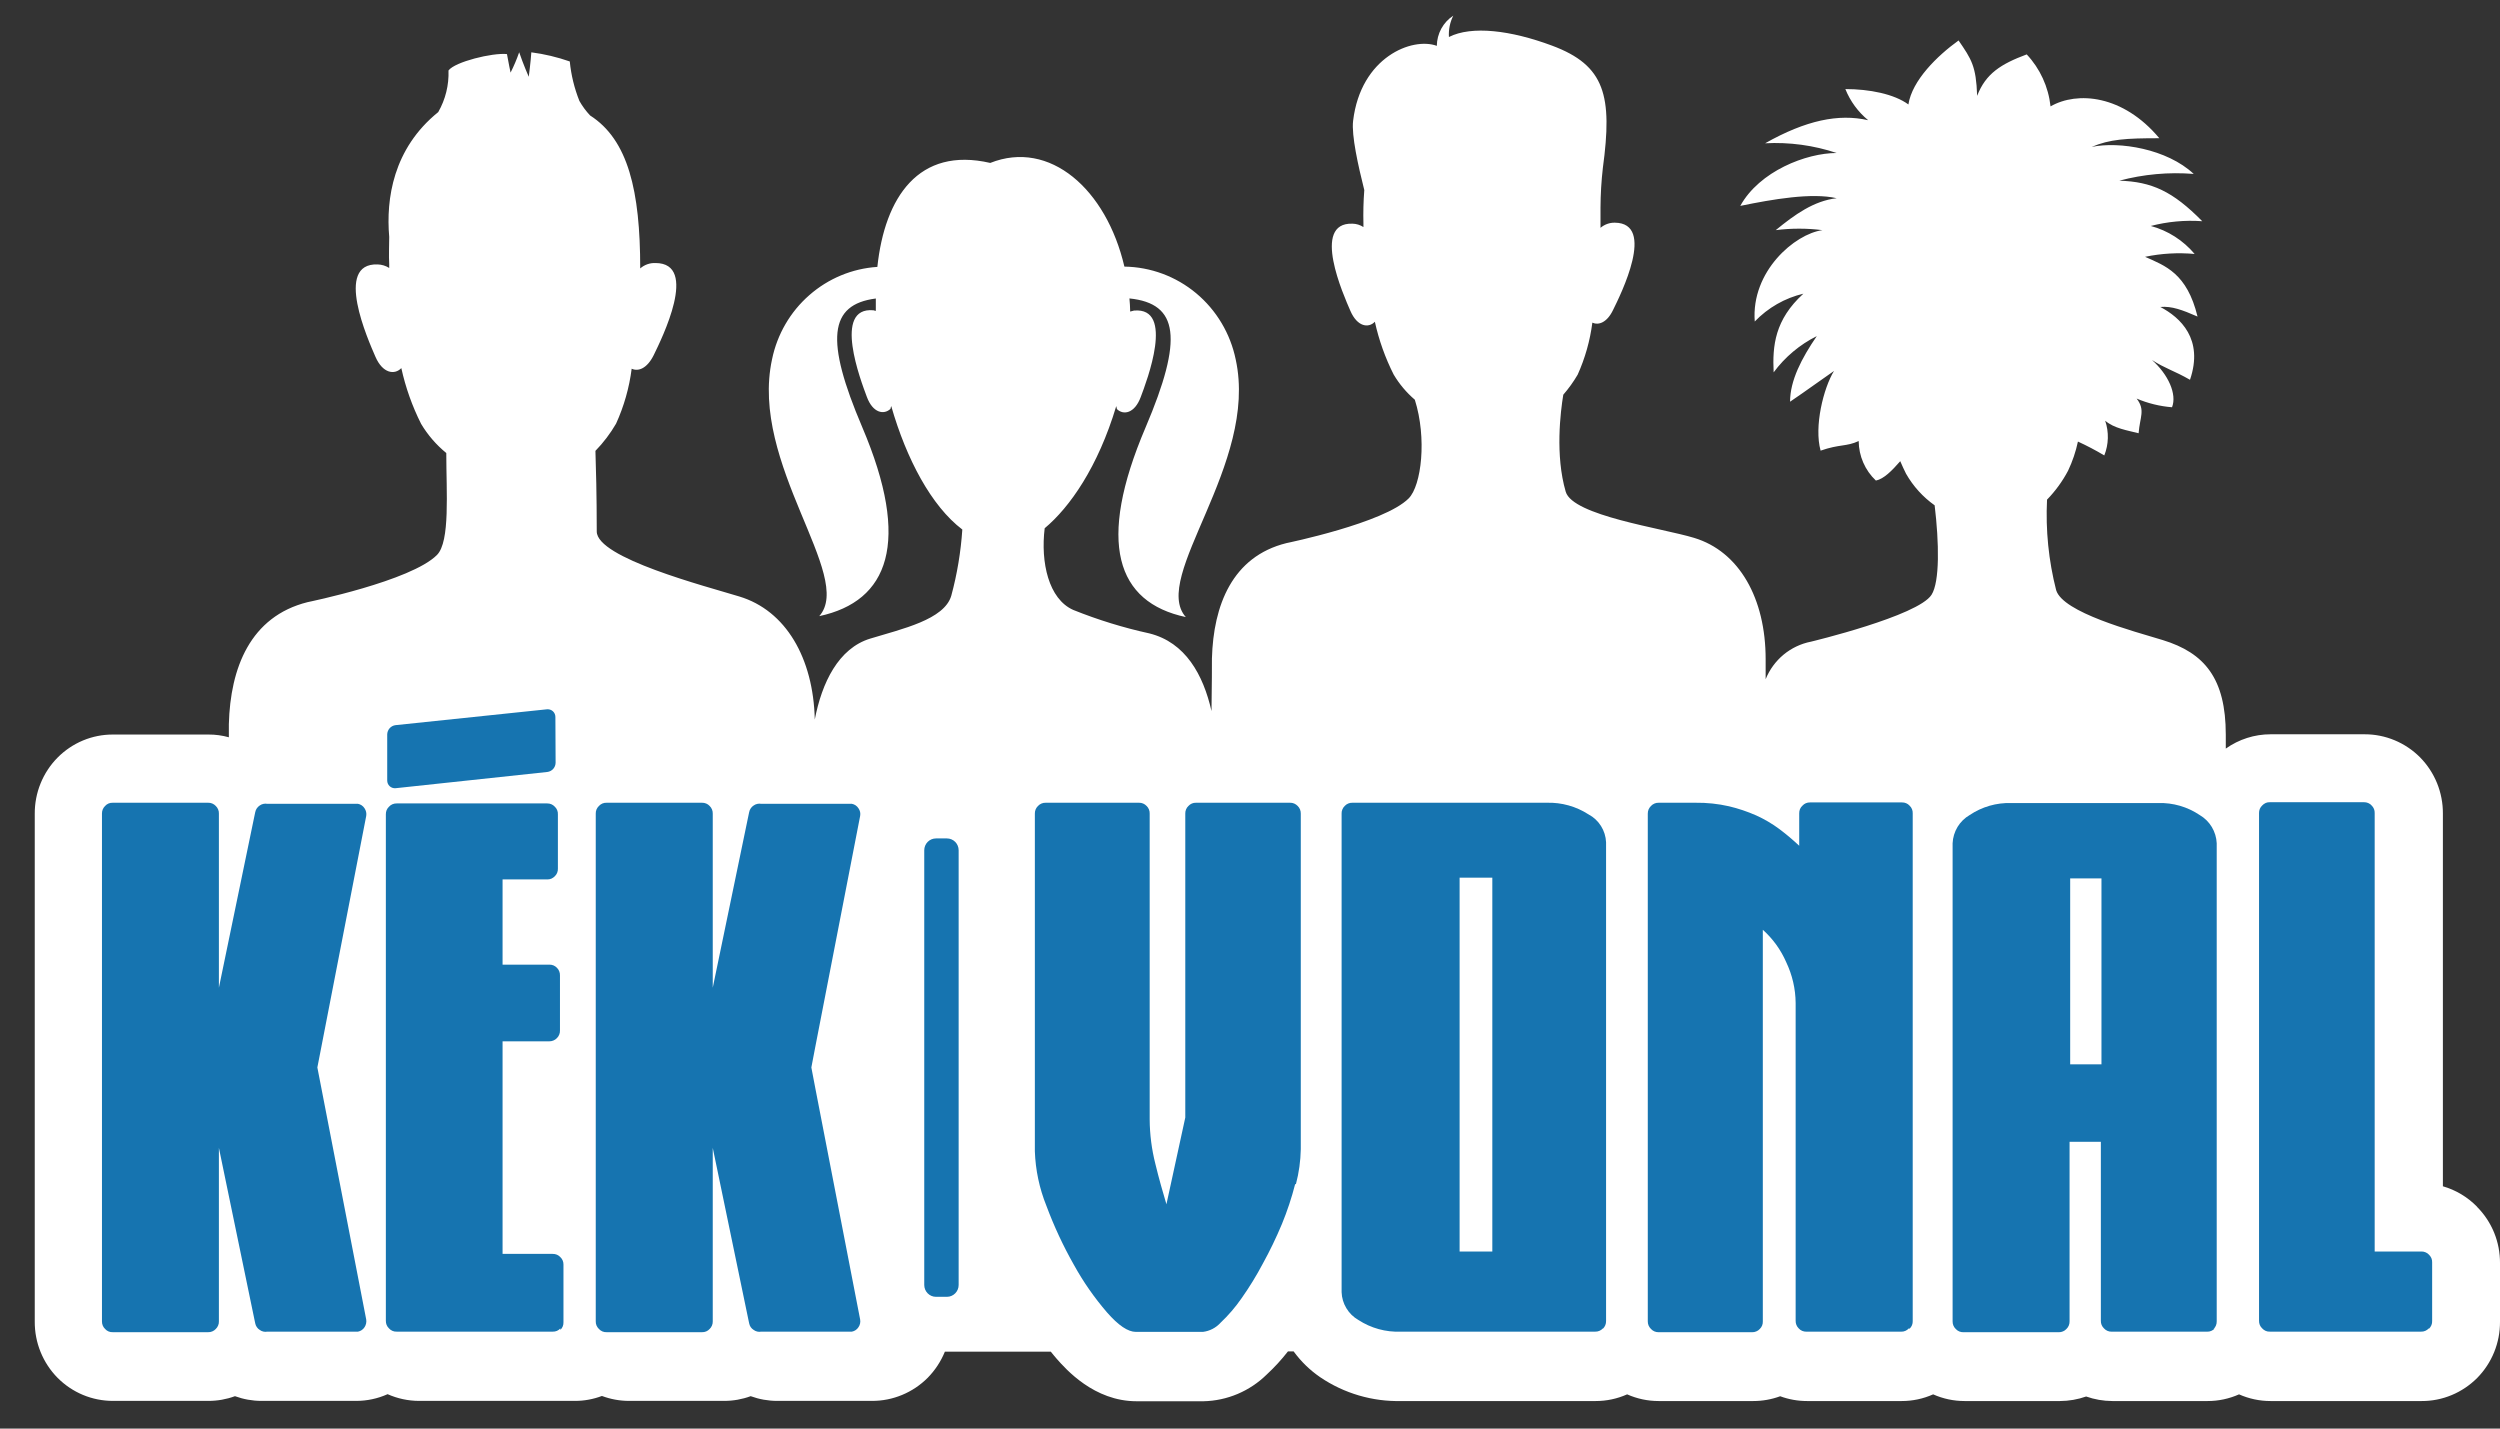
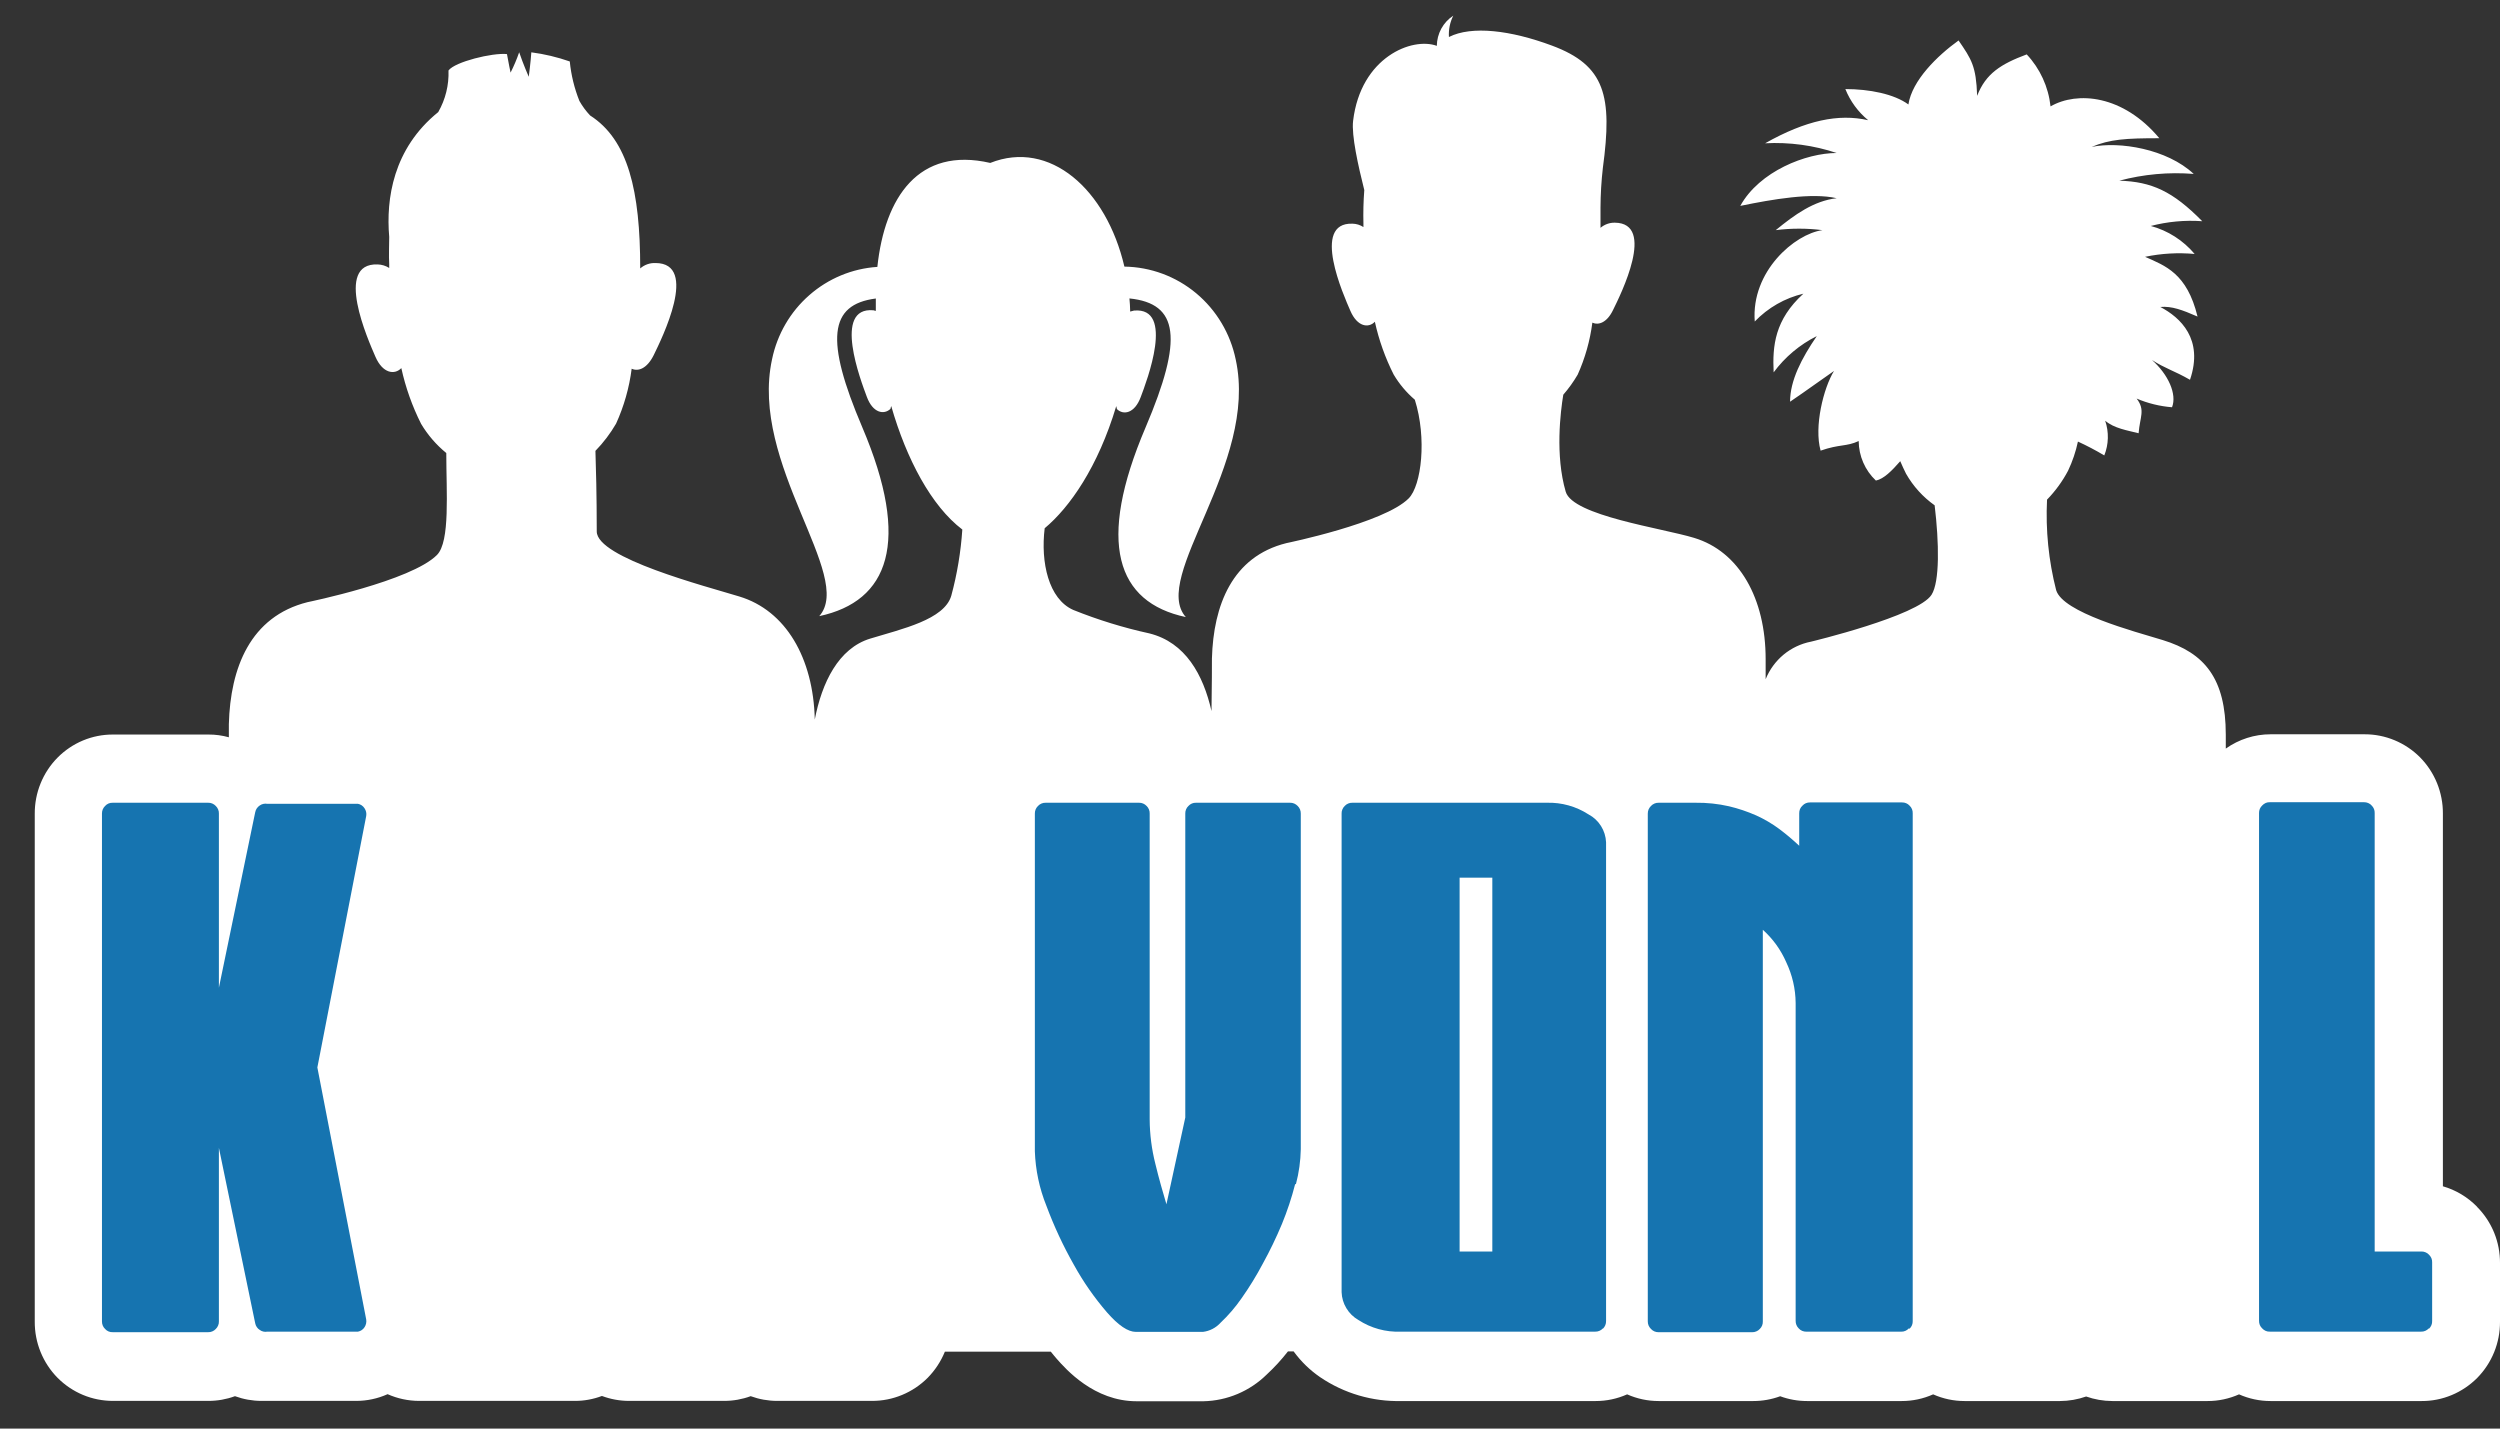
<svg xmlns="http://www.w3.org/2000/svg" width="70" height="40" viewBox="0 0 70 40" fill="none">
  <rect x="0" y="0" width="70" height="40" fill="#333333" stroke="none" />
  <path d="M69.354 33.785C69.09 33.516 68.762 33.32 68.401 33.216V22.782C68.403 22.49 68.347 22.2 68.238 21.93C68.128 21.659 67.966 21.413 67.762 21.206C67.35 20.792 66.791 20.559 66.21 20.56H63.575C63.127 20.56 62.689 20.7 62.322 20.961V20.571C62.322 18.999 61.731 18.282 60.557 17.922C59.727 17.67 57.762 17.151 57.572 16.524C57.361 15.697 57.275 14.843 57.317 13.99C57.551 13.749 57.75 13.476 57.907 13.178C58.03 12.918 58.123 12.645 58.182 12.364C58.435 12.48 58.681 12.609 58.92 12.752C59.044 12.441 59.053 12.097 58.945 11.78C59.199 11.996 59.561 12.049 59.881 12.131C59.917 11.668 60.075 11.485 59.826 11.16C60.141 11.294 60.476 11.376 60.817 11.403C60.96 11.035 60.71 10.484 60.254 10.079C60.629 10.322 60.87 10.376 61.32 10.634C61.708 9.495 61.051 8.89 60.489 8.595C60.81 8.567 61.102 8.677 61.531 8.864C61.237 7.65 60.625 7.441 60.062 7.191C60.518 7.095 60.986 7.069 61.45 7.111C61.129 6.73 60.701 6.456 60.222 6.327C60.692 6.205 61.179 6.159 61.663 6.194C60.836 5.354 60.248 5.087 59.34 5.059C60.019 4.878 60.724 4.814 61.424 4.87C60.676 4.168 59.34 3.952 58.566 4.114C59.073 3.898 59.527 3.87 60.461 3.87C59.446 2.656 58.165 2.548 57.415 2.979C57.356 2.433 57.122 1.921 56.748 1.523C56.027 1.792 55.599 2.061 55.36 2.684C55.332 1.848 55.2 1.659 54.84 1.133C54.241 1.564 53.539 2.251 53.435 2.925C53.034 2.63 52.339 2.494 51.67 2.494C51.807 2.835 52.027 3.134 52.309 3.366C51.48 3.177 50.57 3.366 49.423 4.012C50.102 3.976 50.782 4.068 51.427 4.284C50.574 4.284 49.263 4.794 48.728 5.765C49.638 5.578 50.732 5.389 51.427 5.55C50.787 5.623 50.25 6.011 49.721 6.444C50.155 6.389 50.594 6.389 51.028 6.444C50.254 6.549 49.027 7.598 49.133 9.002C49.504 8.616 49.977 8.345 50.495 8.223C49.694 8.953 49.626 9.681 49.662 10.426C49.98 9.996 50.394 9.649 50.87 9.411C50.444 10.034 50.122 10.654 50.122 11.248C50.602 10.923 51.037 10.602 51.352 10.387C51.058 10.865 50.789 11.944 50.977 12.618C51.512 12.431 51.7 12.51 52.043 12.349C52.045 12.557 52.088 12.762 52.171 12.952C52.254 13.143 52.374 13.314 52.525 13.456C52.748 13.41 52.974 13.18 53.207 12.913C53.26 13.036 53.313 13.154 53.369 13.264C53.569 13.615 53.842 13.917 54.17 14.149C54.296 15.198 54.315 16.29 54.083 16.654C53.706 17.248 50.706 17.967 50.706 17.967C50.425 18.022 50.162 18.147 49.94 18.33C49.719 18.514 49.546 18.75 49.438 19.018C49.438 18.749 49.438 18.555 49.438 18.456C49.438 16.757 48.7 15.441 47.434 15.06C46.539 14.787 44.036 14.44 43.84 13.768C43.542 12.745 43.693 11.533 43.772 11.052C43.923 10.878 44.058 10.69 44.175 10.49C44.383 10.028 44.521 9.538 44.586 9.034C44.759 9.114 44.996 9.034 45.166 8.679C45.379 8.248 46.375 6.246 45.215 6.235C45.069 6.232 44.926 6.284 44.814 6.379C44.814 6.183 44.814 5.994 44.814 5.811C44.816 5.44 44.838 5.07 44.88 4.702C45.153 2.686 44.947 1.831 43.455 1.277C42.301 0.847 41.206 0.713 40.57 1.036C40.557 0.829 40.599 0.623 40.692 0.438C40.552 0.529 40.437 0.655 40.356 0.802C40.276 0.95 40.233 1.115 40.231 1.284C39.545 1.03 38.1 1.598 37.887 3.384C37.838 3.791 38.029 4.639 38.2 5.322C38.176 5.634 38.168 5.948 38.176 6.261C38.176 6.293 38.176 6.325 38.176 6.358C38.085 6.298 37.979 6.265 37.87 6.263C36.71 6.222 37.618 8.261 37.812 8.707C38.006 9.153 38.321 9.194 38.496 9.009C38.609 9.522 38.786 10.019 39.023 10.488C39.181 10.754 39.381 10.992 39.615 11.192C39.956 12.269 39.801 13.594 39.443 13.955C38.758 14.646 36.021 15.207 36.021 15.207C34.502 15.583 33.975 16.949 33.934 18.437C33.934 18.622 33.934 19.154 33.922 19.91C33.691 18.893 33.193 17.987 32.182 17.735C31.455 17.576 30.742 17.356 30.051 17.078C29.36 16.772 29.134 15.745 29.251 14.791C29.953 14.205 30.743 13.079 31.255 11.371C31.268 11.423 31.274 11.455 31.274 11.455C31.457 11.632 31.769 11.576 31.939 11.121C32.11 10.667 32.903 8.593 31.752 8.696C31.715 8.703 31.68 8.713 31.645 8.724C31.645 8.599 31.634 8.477 31.624 8.356C33.007 8.498 33.135 9.48 32.076 11.968C30.699 15.198 31.261 16.865 33.203 17.278C32.206 16.163 35.243 13.001 34.6 10.066C34.45 9.339 34.06 8.685 33.494 8.212C32.927 7.739 32.218 7.476 31.483 7.465C30.978 5.298 29.392 3.9 27.727 4.562C25.721 4.099 24.773 5.524 24.566 7.473C23.862 7.519 23.193 7.797 22.661 8.264C22.128 8.73 21.762 9.36 21.618 10.057C20.978 12.993 23.937 16.135 22.939 17.252C24.879 16.837 25.519 15.191 24.142 11.959C23.101 9.515 23.21 8.528 24.523 8.358C24.523 8.472 24.523 8.589 24.523 8.705C24.5 8.705 24.483 8.692 24.457 8.688C23.308 8.584 24.103 10.658 24.272 11.113C24.44 11.567 24.753 11.623 24.935 11.446C24.935 11.446 24.935 11.416 24.954 11.369C25.38 12.853 26.077 14.168 26.945 14.827C26.903 15.454 26.8 16.074 26.636 16.68C26.44 17.351 25.254 17.61 24.366 17.881C23.477 18.152 23.012 19.115 22.814 20.147C22.773 18.424 22.004 17.095 20.699 16.701C19.753 16.412 16.709 15.624 16.709 14.881C16.709 13.861 16.687 13.068 16.672 12.624C16.895 12.395 17.089 12.139 17.25 11.862C17.472 11.375 17.619 10.856 17.687 10.324C17.868 10.408 18.113 10.324 18.301 9.95C18.527 9.487 19.58 7.365 18.352 7.365C18.196 7.359 18.044 7.413 17.926 7.516C17.926 5.343 17.589 3.916 16.523 3.233C16.407 3.11 16.306 2.973 16.223 2.826C16.082 2.472 15.991 2.1 15.954 1.721C15.605 1.599 15.244 1.513 14.877 1.465C14.863 1.706 14.805 2.15 14.805 2.15C14.805 2.15 14.649 1.796 14.537 1.463C14.47 1.658 14.389 1.849 14.296 2.033C14.296 2.033 14.229 1.715 14.195 1.514C13.786 1.473 12.739 1.73 12.558 1.973C12.573 2.381 12.473 2.785 12.271 3.138C11.004 4.161 10.806 5.574 10.898 6.633C10.898 6.883 10.883 7.142 10.898 7.402C10.898 7.437 10.898 7.471 10.898 7.503C10.8 7.441 10.688 7.407 10.574 7.404C9.346 7.359 10.307 9.517 10.512 9.989C10.716 10.46 11.051 10.503 11.237 10.307C11.356 10.849 11.542 11.373 11.791 11.868C11.977 12.18 12.216 12.456 12.496 12.685C12.496 13.777 12.607 15.163 12.236 15.538C11.514 16.268 8.613 16.86 8.613 16.86C7.007 17.261 6.449 18.702 6.408 20.276C6.408 20.351 6.408 20.478 6.408 20.644C6.222 20.592 6.03 20.566 5.837 20.567H3.164C2.876 20.566 2.591 20.622 2.324 20.733C2.058 20.844 1.816 21.007 1.612 21.213C1.408 21.419 1.246 21.665 1.136 21.936C1.026 22.207 0.971 22.497 0.973 22.789V37.002C0.971 37.295 1.026 37.584 1.136 37.855C1.246 38.126 1.408 38.372 1.612 38.579C1.816 38.784 2.058 38.947 2.324 39.058C2.591 39.169 2.876 39.225 3.164 39.225H5.837C6.09 39.225 6.341 39.181 6.579 39.093C6.817 39.18 7.068 39.225 7.321 39.225H9.975C10.277 39.225 10.576 39.161 10.853 39.037C11.13 39.16 11.429 39.224 11.731 39.225H16.103C16.36 39.225 16.614 39.178 16.854 39.087C17.094 39.177 17.348 39.224 17.604 39.225H20.277C20.53 39.225 20.781 39.181 21.019 39.093C21.257 39.18 21.508 39.225 21.761 39.225H24.417C24.706 39.226 24.992 39.169 25.259 39.058C25.527 38.947 25.77 38.784 25.975 38.579C26.181 38.369 26.345 38.12 26.457 37.846H29.422C29.477 37.913 29.53 37.982 29.586 38.044C29.844 38.337 30.633 39.235 31.824 39.235H33.698C34.361 39.221 34.994 38.953 35.469 38.486C35.684 38.287 35.882 38.071 36.062 37.84H36.222C36.427 38.121 36.678 38.365 36.964 38.561C37.635 39.016 38.43 39.249 39.238 39.229H44.682C44.985 39.229 45.284 39.165 45.56 39.042C45.837 39.165 46.136 39.229 46.439 39.229H49.093C49.349 39.229 49.604 39.184 49.845 39.095C50.086 39.184 50.34 39.229 50.596 39.229H53.249C53.552 39.229 53.851 39.166 54.128 39.042C54.404 39.165 54.703 39.229 55.006 39.229H57.679C57.929 39.228 58.177 39.185 58.412 39.102C58.647 39.185 58.894 39.228 59.144 39.229H61.816C62.118 39.229 62.417 39.165 62.693 39.042C62.97 39.165 63.27 39.229 63.573 39.229H67.809C68.097 39.23 68.382 39.173 68.648 39.062C68.914 38.951 69.156 38.788 69.361 38.583C69.565 38.376 69.727 38.13 69.837 37.859C69.946 37.589 70.002 37.299 70 37.007V35.368C70.002 35.076 69.946 34.787 69.837 34.517C69.727 34.247 69.565 34.002 69.361 33.796" fill="white" />
-   <path d="M15.557 21.357C15.556 21.421 15.532 21.482 15.489 21.53C15.446 21.577 15.388 21.608 15.325 21.615L11.075 22.07C11.045 22.072 11.015 22.069 10.987 22.059C10.959 22.05 10.933 22.034 10.911 22.014C10.889 21.994 10.872 21.969 10.86 21.942C10.848 21.914 10.842 21.884 10.842 21.854V20.562C10.844 20.498 10.868 20.437 10.911 20.389C10.954 20.342 11.012 20.312 11.075 20.304L15.319 19.86C15.348 19.858 15.378 19.861 15.406 19.871C15.434 19.88 15.46 19.896 15.482 19.916C15.504 19.936 15.521 19.961 15.533 19.988C15.545 20.016 15.551 20.046 15.551 20.076L15.557 21.357Z" fill="#1674B0" />
-   <path d="M26.514 23.476H26.207C26.026 23.476 25.879 23.624 25.879 23.808V35.979C25.879 36.162 26.026 36.311 26.207 36.311H26.514C26.695 36.311 26.842 36.162 26.842 35.979V23.808C26.842 23.624 26.695 23.476 26.514 23.476Z" fill="#1674B0" />
  <path d="M36.264 33.156C36.167 33.536 36.043 33.909 35.894 34.272C35.735 34.653 35.556 35.025 35.356 35.387C35.179 35.722 34.98 36.045 34.762 36.354C34.591 36.601 34.395 36.829 34.177 37.035C34.048 37.178 33.872 37.27 33.681 37.293H31.807C31.583 37.293 31.315 37.112 30.997 36.748C30.643 36.338 30.332 35.892 30.07 35.417C29.769 34.886 29.511 34.332 29.298 33.759C29.103 33.275 28.994 32.759 28.976 32.236V22.782C28.975 22.742 28.982 22.703 28.997 22.665C29.012 22.628 29.035 22.595 29.064 22.567C29.091 22.538 29.124 22.514 29.161 22.499C29.197 22.483 29.237 22.476 29.277 22.477H31.892C31.932 22.476 31.972 22.483 32.008 22.499C32.045 22.515 32.078 22.538 32.105 22.567C32.134 22.595 32.156 22.628 32.171 22.666C32.186 22.703 32.193 22.742 32.191 22.782V31.349C32.194 31.765 32.247 32.18 32.349 32.583C32.453 33.014 32.562 33.389 32.66 33.72L33.188 31.291V22.782C33.187 22.742 33.193 22.702 33.209 22.665C33.224 22.628 33.246 22.594 33.276 22.567C33.303 22.537 33.336 22.514 33.373 22.498C33.409 22.483 33.449 22.475 33.489 22.477H36.121C36.161 22.476 36.201 22.483 36.238 22.499C36.274 22.515 36.307 22.538 36.335 22.567C36.364 22.595 36.386 22.628 36.401 22.665C36.416 22.703 36.423 22.742 36.422 22.782V32.178C36.416 32.509 36.37 32.837 36.286 33.156" fill="#1674B0" />
  <path d="M41.785 24.574H40.869V35.042H41.785V24.574ZM44.88 37.196C44.853 37.225 44.82 37.249 44.783 37.264C44.747 37.28 44.707 37.287 44.667 37.286H39.223C38.803 37.304 38.387 37.189 38.034 36.959C37.896 36.88 37.781 36.768 37.699 36.631C37.616 36.495 37.57 36.339 37.565 36.18V22.782C37.563 22.742 37.57 22.703 37.586 22.665C37.6 22.628 37.623 22.595 37.652 22.567C37.679 22.538 37.712 22.514 37.749 22.499C37.786 22.483 37.825 22.476 37.865 22.477H43.312C43.725 22.465 44.132 22.579 44.48 22.804C44.622 22.879 44.742 22.991 44.828 23.128C44.914 23.264 44.963 23.422 44.97 23.584V36.987C44.971 37.027 44.964 37.067 44.949 37.104C44.934 37.141 44.911 37.175 44.883 37.203" fill="#1674B0" />
  <path d="M53.446 37.196C53.419 37.226 53.386 37.249 53.349 37.265C53.312 37.281 53.272 37.288 53.232 37.287H50.578C50.539 37.288 50.499 37.28 50.462 37.265C50.425 37.249 50.392 37.226 50.365 37.196C50.337 37.169 50.314 37.135 50.299 37.098C50.284 37.061 50.277 37.021 50.278 36.981V28.085C50.275 27.688 50.184 27.298 50.014 26.941C49.863 26.594 49.64 26.285 49.359 26.034V36.996C49.361 37.036 49.354 37.076 49.34 37.113C49.325 37.15 49.303 37.184 49.274 37.211C49.247 37.241 49.214 37.264 49.177 37.279C49.14 37.295 49.101 37.303 49.061 37.302H46.441C46.401 37.303 46.361 37.295 46.325 37.28C46.288 37.264 46.255 37.241 46.228 37.211C46.199 37.184 46.176 37.15 46.16 37.113C46.145 37.076 46.137 37.036 46.138 36.996V22.783C46.137 22.742 46.145 22.702 46.16 22.665C46.176 22.628 46.199 22.595 46.228 22.567C46.255 22.538 46.288 22.514 46.325 22.499C46.361 22.483 46.401 22.476 46.441 22.477H47.477C47.792 22.473 48.106 22.506 48.413 22.576C48.674 22.638 48.928 22.724 49.174 22.832C49.399 22.934 49.614 23.06 49.813 23.207C50.01 23.354 50.198 23.513 50.378 23.681V22.774C50.377 22.734 50.384 22.694 50.399 22.656C50.415 22.619 50.438 22.586 50.468 22.559C50.495 22.529 50.528 22.505 50.564 22.49C50.601 22.474 50.641 22.467 50.681 22.468H53.256C53.296 22.467 53.336 22.474 53.372 22.49C53.409 22.505 53.442 22.529 53.469 22.559C53.498 22.586 53.521 22.619 53.536 22.657C53.551 22.694 53.558 22.734 53.556 22.774V36.987C53.558 37.027 53.551 37.068 53.536 37.105C53.521 37.142 53.498 37.175 53.469 37.203" fill="#1674B0" />
-   <path d="M58.841 24.596H57.965V29.801H58.841V24.596ZM62.013 37.196C61.986 37.226 61.953 37.249 61.916 37.265C61.879 37.281 61.84 37.288 61.8 37.287H59.127C59.087 37.288 59.047 37.281 59.01 37.265C58.973 37.249 58.94 37.226 58.913 37.196C58.884 37.169 58.861 37.136 58.845 37.098C58.83 37.061 58.822 37.021 58.824 36.981V31.97H57.948V36.996C57.949 37.036 57.942 37.076 57.927 37.113C57.912 37.15 57.889 37.184 57.86 37.211C57.833 37.241 57.8 37.264 57.763 37.279C57.727 37.295 57.687 37.303 57.647 37.302H54.974C54.934 37.303 54.895 37.296 54.858 37.28C54.821 37.264 54.788 37.241 54.761 37.211C54.732 37.184 54.709 37.15 54.694 37.113C54.679 37.076 54.672 37.036 54.673 36.996V23.612C54.68 23.45 54.728 23.293 54.811 23.154C54.895 23.016 55.012 22.901 55.151 22.821C55.494 22.59 55.9 22.473 56.313 22.485H60.431C60.843 22.473 61.248 22.59 61.591 22.821C61.73 22.902 61.846 23.016 61.93 23.155C62.013 23.293 62.061 23.45 62.068 23.612V36.996C62.069 37.036 62.062 37.076 62.047 37.113C62.032 37.15 62.01 37.184 61.981 37.211" fill="#1674B0" />
  <path d="M68.005 37.196C67.977 37.225 67.944 37.249 67.908 37.264C67.871 37.28 67.831 37.288 67.791 37.286H63.556C63.516 37.288 63.476 37.281 63.439 37.265C63.403 37.249 63.37 37.226 63.343 37.196C63.313 37.169 63.29 37.135 63.274 37.098C63.259 37.061 63.252 37.021 63.253 36.981V22.767C63.252 22.727 63.259 22.687 63.274 22.65C63.29 22.613 63.313 22.579 63.343 22.552C63.37 22.522 63.403 22.499 63.439 22.483C63.476 22.468 63.516 22.46 63.556 22.462H66.191C66.23 22.461 66.27 22.468 66.307 22.484C66.344 22.499 66.377 22.523 66.404 22.552C66.433 22.579 66.456 22.613 66.471 22.65C66.486 22.687 66.493 22.727 66.491 22.767V35.042H67.8C67.84 35.041 67.879 35.049 67.916 35.065C67.953 35.08 67.986 35.103 68.013 35.133C68.042 35.161 68.064 35.194 68.08 35.231C68.095 35.268 68.102 35.308 68.1 35.348V36.987C68.102 37.027 68.095 37.067 68.08 37.104C68.064 37.141 68.042 37.175 68.013 37.203" fill="#1674B0" />
-   <path d="M15.69 37.196C15.663 37.226 15.63 37.249 15.593 37.265C15.556 37.28 15.516 37.288 15.476 37.286H11.107C11.067 37.288 11.027 37.281 10.99 37.265C10.953 37.249 10.92 37.226 10.893 37.196C10.864 37.169 10.841 37.136 10.825 37.098C10.81 37.061 10.803 37.021 10.804 36.981V22.802C10.803 22.762 10.81 22.721 10.825 22.684C10.841 22.647 10.864 22.614 10.893 22.587C10.92 22.557 10.953 22.533 10.99 22.518C11.027 22.502 11.067 22.495 11.107 22.496H15.321C15.361 22.495 15.4 22.503 15.437 22.518C15.474 22.534 15.507 22.557 15.534 22.587C15.563 22.614 15.586 22.647 15.601 22.684C15.617 22.722 15.623 22.762 15.621 22.802V24.32C15.623 24.36 15.616 24.4 15.601 24.437C15.586 24.475 15.563 24.508 15.534 24.536C15.507 24.564 15.473 24.587 15.437 24.603C15.4 24.618 15.361 24.625 15.321 24.624H14.072V27.01H15.381C15.42 27.009 15.46 27.016 15.497 27.031C15.533 27.046 15.566 27.069 15.594 27.098C15.622 27.126 15.645 27.16 15.659 27.197C15.674 27.234 15.681 27.274 15.679 27.314V28.851C15.681 28.891 15.674 28.931 15.659 28.968C15.645 29.005 15.622 29.039 15.594 29.067C15.566 29.096 15.533 29.119 15.496 29.134C15.46 29.15 15.42 29.157 15.381 29.157H14.072V35.109H15.476C15.516 35.108 15.556 35.116 15.593 35.131C15.63 35.147 15.663 35.17 15.69 35.2C15.718 35.226 15.74 35.257 15.755 35.293C15.77 35.328 15.777 35.366 15.777 35.404V37.022C15.779 37.062 15.772 37.102 15.757 37.139C15.742 37.176 15.719 37.21 15.69 37.237" fill="#1674B0" />
  <path d="M8.999 30.471L8.886 29.889L8.999 29.308L10.254 22.847C10.267 22.772 10.25 22.695 10.207 22.632C10.187 22.6 10.16 22.572 10.128 22.55C10.097 22.529 10.061 22.514 10.024 22.507H7.485C7.448 22.5 7.41 22.5 7.374 22.509C7.337 22.517 7.302 22.532 7.272 22.554C7.24 22.575 7.212 22.603 7.19 22.635C7.168 22.667 7.154 22.703 7.146 22.742L7.123 22.852L6.129 27.656V22.782C6.131 22.742 6.124 22.703 6.108 22.665C6.093 22.628 6.071 22.595 6.042 22.567C6.015 22.538 5.982 22.515 5.945 22.499C5.908 22.483 5.869 22.476 5.829 22.477H3.156C3.116 22.475 3.076 22.483 3.039 22.498C3.002 22.514 2.969 22.537 2.943 22.567C2.914 22.595 2.891 22.628 2.876 22.665C2.861 22.703 2.854 22.742 2.855 22.782V36.996C2.854 37.036 2.861 37.076 2.876 37.113C2.891 37.15 2.914 37.184 2.943 37.211C2.969 37.241 3.002 37.264 3.039 37.28C3.076 37.296 3.116 37.303 3.156 37.301H5.829C5.869 37.303 5.908 37.295 5.945 37.279C5.982 37.264 6.015 37.24 6.042 37.211C6.071 37.184 6.093 37.15 6.108 37.113C6.124 37.076 6.131 37.036 6.129 36.996V32.14L7.123 36.942L7.146 37.052C7.153 37.09 7.168 37.126 7.19 37.158C7.211 37.19 7.239 37.217 7.272 37.237C7.302 37.26 7.337 37.276 7.373 37.284C7.41 37.293 7.448 37.294 7.485 37.286H10.024C10.061 37.279 10.097 37.264 10.128 37.243C10.16 37.221 10.187 37.194 10.207 37.162C10.249 37.098 10.266 37.021 10.254 36.946L8.999 30.471Z" fill="#1674B0" />
-   <path d="M22.829 30.471L22.718 29.889L22.829 29.308L24.084 22.847C24.091 22.81 24.091 22.772 24.083 22.735C24.075 22.698 24.059 22.663 24.037 22.632C24.017 22.6 23.99 22.572 23.958 22.55C23.927 22.529 23.891 22.514 23.854 22.507H21.315C21.278 22.5 21.24 22.5 21.204 22.509C21.167 22.517 21.132 22.532 21.102 22.554C21.069 22.575 21.041 22.602 21.02 22.635C20.998 22.667 20.983 22.703 20.976 22.742L20.953 22.852L19.957 27.656V22.782C19.959 22.742 19.951 22.703 19.936 22.665C19.921 22.628 19.899 22.595 19.87 22.567C19.843 22.538 19.81 22.514 19.773 22.499C19.736 22.483 19.697 22.476 19.657 22.477H16.984C16.944 22.475 16.904 22.483 16.867 22.498C16.83 22.514 16.797 22.537 16.77 22.567C16.741 22.594 16.718 22.628 16.702 22.665C16.687 22.702 16.679 22.742 16.681 22.782V36.996C16.679 37.036 16.687 37.076 16.702 37.113C16.718 37.151 16.741 37.184 16.77 37.211C16.797 37.241 16.83 37.264 16.867 37.28C16.904 37.296 16.944 37.303 16.984 37.301H19.657C19.697 37.303 19.736 37.295 19.773 37.28C19.81 37.264 19.843 37.241 19.87 37.211C19.899 37.184 19.921 37.15 19.936 37.113C19.951 37.076 19.959 37.036 19.957 36.996V32.14L20.953 36.942L20.976 37.052C20.983 37.09 20.998 37.126 21.019 37.158C21.041 37.19 21.069 37.217 21.102 37.237C21.132 37.26 21.167 37.276 21.203 37.284C21.24 37.293 21.278 37.294 21.315 37.286H23.854C23.891 37.279 23.927 37.264 23.958 37.243C23.99 37.221 24.017 37.194 24.037 37.162C24.059 37.131 24.074 37.096 24.082 37.059C24.09 37.022 24.091 36.983 24.084 36.946L22.829 30.471Z" fill="#1674B0" />
</svg>